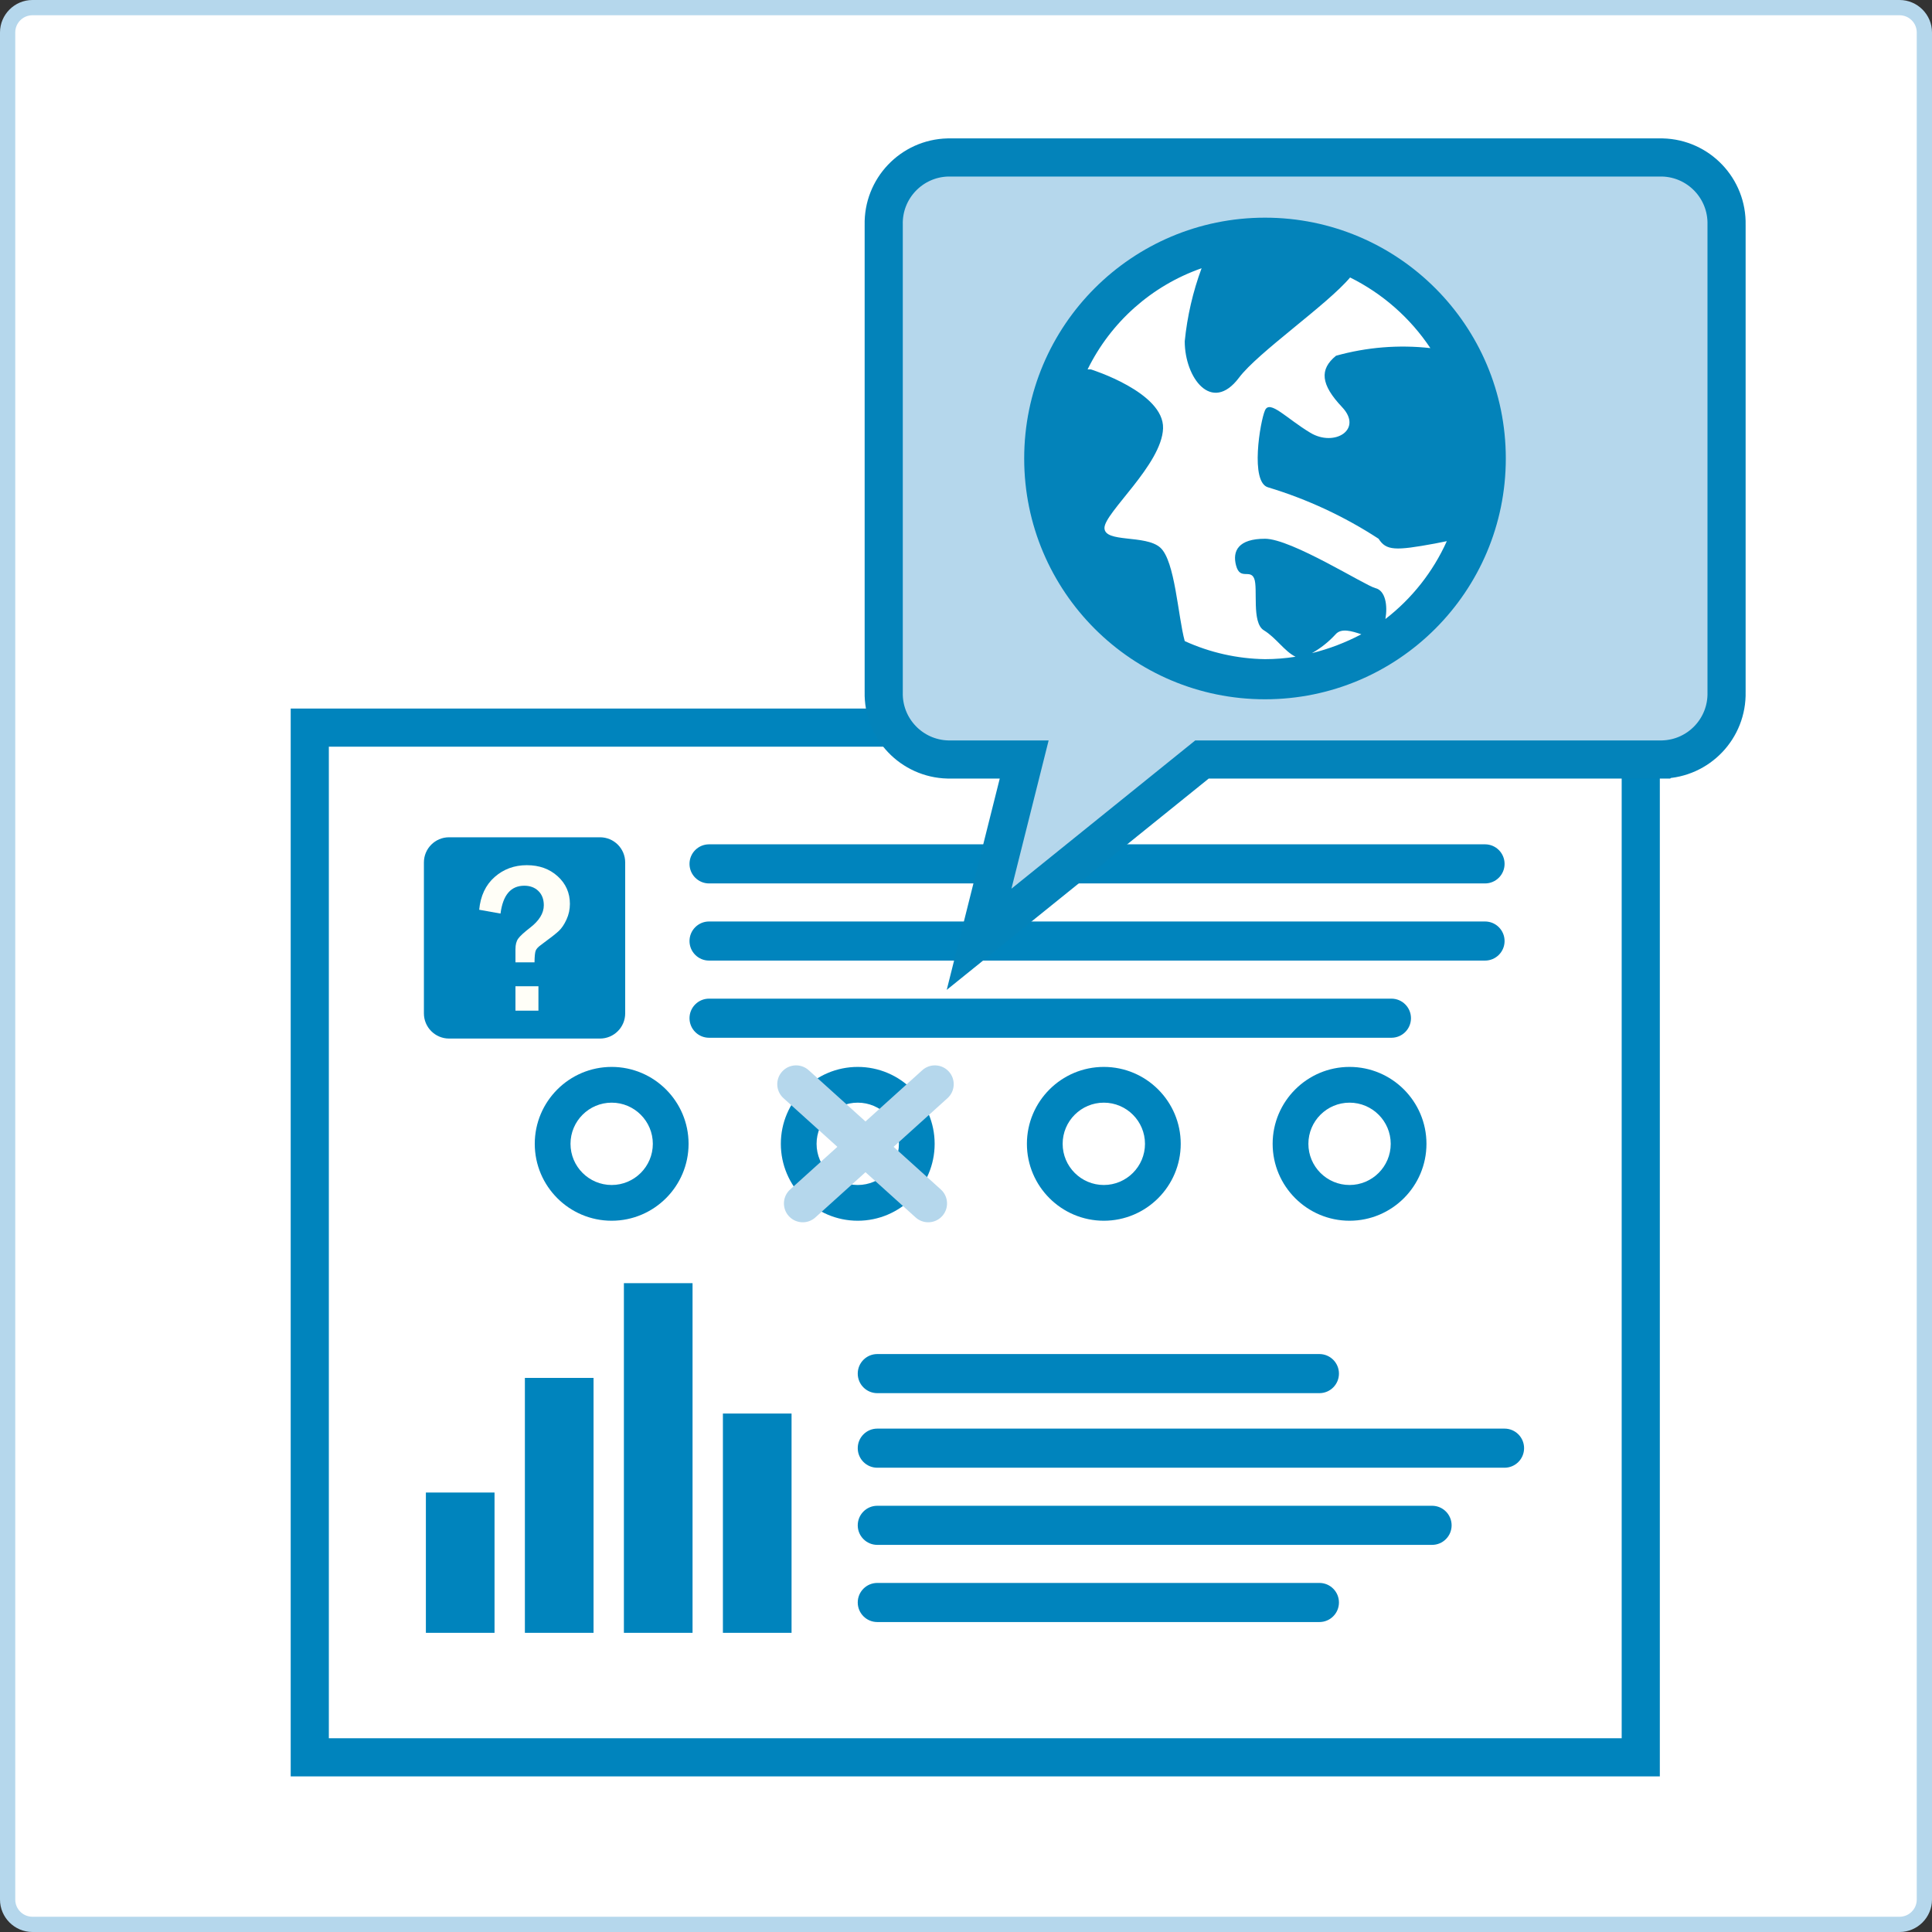
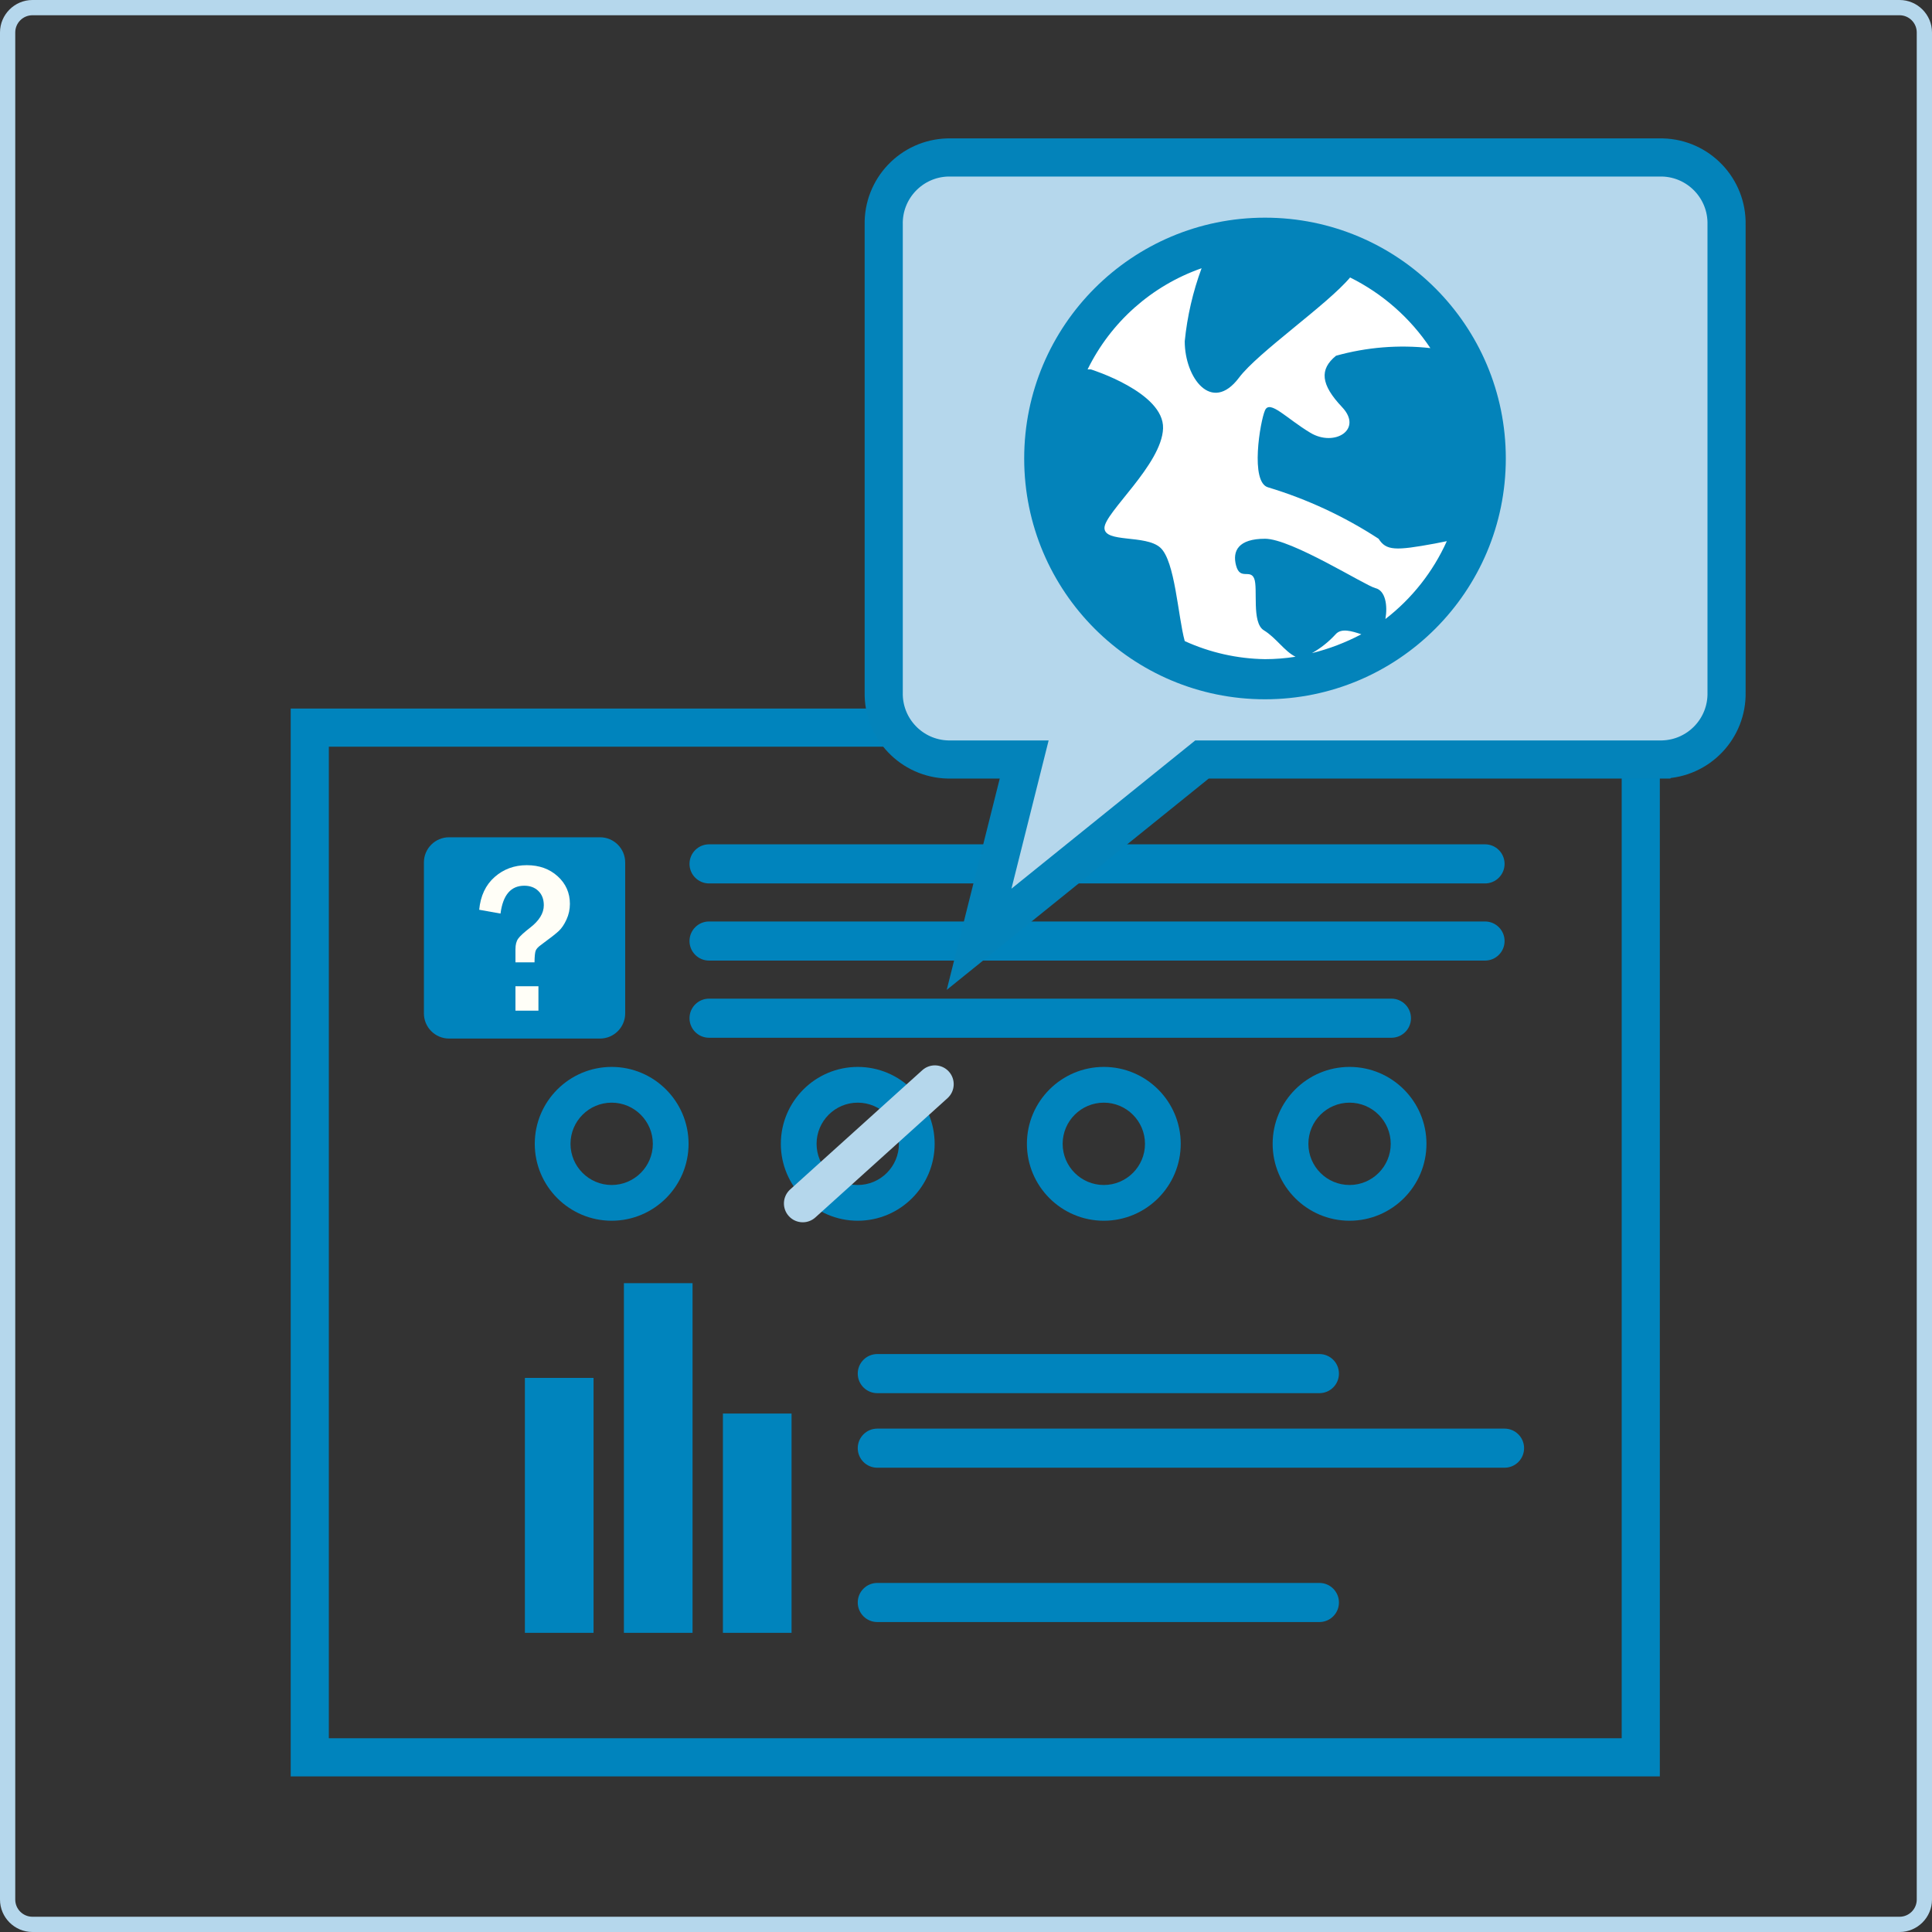
<svg xmlns="http://www.w3.org/2000/svg" viewBox="0 0 506.593 506.593">
  <rect x="0" y="0" width="506.593" height="506.593" fill="#333333" stroke="none" />
  <defs>
    <style>
      .cls-1 {
        fill: #fff;
      }

      .cls-2 {
        fill: #0383ba;
      }

      .cls-3 {
        stroke: #0383ba;
      }

      .cls-3, .cls-4 {
        fill: #b5d7ec;
      }

      .cls-3, .cls-5 {
        stroke-miterlimit: 10;
        stroke-width: 10px;
      }

      .cls-5 {
        fill: none;
        stroke: #0084bd;
      }

      .cls-6 {
        fill: #fffef7;
      }

      .cls-7 {
        fill: #0084bd;
      }
    </style>
  </defs>
  <g id="Kasten">
    <g>
-       <rect class="cls-1" x="2" y="2" width="502.593" height="502.593" rx="6.504" ry="6.504" />
      <path class="cls-4" d="M498.089,4c2.483,0,4.504,2.02,4.504,4.504V498.089c0,2.483-2.02,4.504-4.504,4.504H8.504c-2.484,0-4.504-2.02-4.504-4.504V8.504c0-2.484,2.02-4.504,4.504-4.504H498.089M498.089,0H8.504C3.827,0,0,3.827,0,8.504V498.089C0,502.766,3.827,506.593,8.504,506.593H498.089c4.677,0,8.504-3.827,8.504-8.504V8.504C506.593,3.827,502.766,0,498.089,0h0Z" />
    </g>
  </g>
  <g id="mehrsprachig_evaluieren" data-name="mehrsprachig evaluieren">
    <g>
      <g>
        <g>
          <g>
            <path class="cls-7" d="M389.39,231.647H185.924c-2.832,0-5.128-2.296-5.128-5.128s2.296-5.128,5.128-5.128h203.466c2.832,0,5.128,2.296,5.128,5.128s-2.296,5.128-5.128,5.128Z" />
            <path class="cls-7" d="M389.39,251.878H185.924c-2.832,0-5.128-2.296-5.128-5.128s2.296-5.128,5.128-5.128h203.466c2.832,0,5.128,2.296,5.128,5.128s-2.296,5.128-5.128,5.128Z" />
            <path class="cls-7" d="M364.846,272.113H185.924c-2.832,0-5.128-2.296-5.128-5.128s2.296-5.128,5.128-5.128h178.922c2.832,0,5.128,2.296,5.128,5.128s-2.296,5.128-5.128,5.128Z" />
          </g>
          <g>
            <path class="cls-7" d="M117.751,219.545h39.584c3.641,0,6.597,2.956,6.597,6.597v39.579c0,3.643-2.958,6.601-6.601,6.601h-39.579c-3.642,0-6.598-2.957-6.598-6.598v-39.582c0-3.641,2.956-6.597,6.597-6.597Z" />
            <path class="cls-6" d="M140.157,252.336h-4.997v-3.458c0-1.165,.235-2.076,.705-2.743,.471-.668,1.499-1.613,3.088-2.846,2.426-1.86,3.64-3.834,3.64-5.921,0-1.571-.475-2.818-1.423-3.741-.947-.923-2.181-1.382-3.704-1.382-3.519,0-5.596,2.436-6.226,7.303l-5.589-1c.344-3.638,1.687-6.498,4.037-8.576,2.35-2.072,5.166-3.112,8.445-3.112s5.963,.972,8.1,2.91c2.135,1.939,3.203,4.353,3.203,7.239,0,1.434-.294,2.8-.884,4.087-.589,1.291-1.259,2.291-2.012,3.001-.751,.71-2.34,1.951-4.766,3.729-.685,.497-1.119,.975-1.307,1.446-.189,.472-.292,1.492-.309,3.063Zm1.027,6.265v6.406h-6.024v-6.406h6.024Z" />
          </g>
        </g>
        <g>
          <path class="cls-7" d="M160.386,320.091c-11.119,0-20.165-9.046-20.165-20.166s9.046-20.167,20.165-20.167,20.166,9.047,20.166,20.167-9.046,20.166-20.166,20.166Zm0-30.961c-5.951,0-10.793,4.843-10.793,10.795s4.842,10.794,10.793,10.794,10.794-4.843,10.794-10.794-4.843-10.795-10.794-10.795Z" />
          <path class="cls-7" d="M224.91,320.091c-11.119,0-20.165-9.046-20.165-20.166s9.046-20.167,20.165-20.167,20.166,9.047,20.166,20.167-9.046,20.166-20.166,20.166Zm0-30.961c-5.951,0-10.793,4.843-10.793,10.795s4.842,10.794,10.793,10.794,10.794-4.843,10.794-10.794-4.843-10.795-10.794-10.795Z" />
          <path class="cls-7" d="M289.434,320.091c-11.12,0-20.166-9.046-20.166-20.166s9.046-20.167,20.166-20.167,20.166,9.047,20.166,20.167-9.046,20.166-20.166,20.166Zm0-30.961c-5.951,0-10.794,4.843-10.794,10.795s4.843,10.794,10.794,10.794,10.794-4.843,10.794-10.794-4.843-10.795-10.794-10.795Z" />
          <path class="cls-7" d="M353.869,320.091c-11.12,0-20.166-9.046-20.166-20.166s9.046-20.167,20.166-20.167,20.166,9.047,20.166,20.167-9.046,20.166-20.166,20.166Zm0-30.961c-5.951,0-10.794,4.843-10.794,10.795s4.843,10.794,10.794,10.794,10.794-4.843,10.794-10.794-4.843-10.795-10.794-10.795Z" />
        </g>
      </g>
      <g>
        <path class="cls-4" d="M210.492,320.497c-1.348,0-2.691-.55-3.666-1.629-1.826-2.024-1.667-5.145,.358-6.972l34.648-31.272c2.021-1.825,5.143-1.667,6.972,.358,1.826,2.024,1.667,5.145-.358,6.972l-34.648,31.272c-.944,.852-2.126,1.272-3.306,1.272Z" />
-         <path class="cls-4" d="M243.391,320.497c1.348,0,2.691-.55,3.666-1.629,1.826-2.024,1.667-5.145-.358-6.972l-34.648-31.272c-2.021-1.825-5.143-1.667-6.972,.358-1.826,2.024-1.667,5.145,.358,6.972l34.648,31.272c.944,.852,2.126,1.272,3.306,1.272Z" />
      </g>
      <g>
-         <rect class="cls-7" x="111.671" y="391.358" width="18.001" height="36.789" />
        <rect class="cls-7" x="137.632" y="361.303" width="18.002" height="66.844" />
        <rect class="cls-7" x="163.594" y="336.461" width="18" height="91.686" />
        <rect class="cls-7" x="189.555" y="370.647" width="18" height="57.5" />
      </g>
      <g>
        <path class="cls-7" d="M394.504,384.854H230.038c-2.832,0-5.128-2.296-5.128-5.128s2.296-5.128,5.128-5.128h164.466c2.832,0,5.128,2.296,5.128,5.128s-2.296,5.128-5.128,5.128Z" />
-         <path class="cls-7" d="M375.504,405.085H230.038c-2.832,0-5.128-2.296-5.128-5.128s2.296-5.128,5.128-5.128h145.466c2.832,0,5.128,2.296,5.128,5.128s-2.296,5.128-5.128,5.128Z" />
        <path class="cls-7" d="M345.96,425.32h-115.922c-2.832,0-5.128-2.296-5.128-5.128s2.296-5.128,5.128-5.128h115.922c2.832,0,5.128,2.296,5.128,5.128s-2.296,5.128-5.128,5.128Z" />
        <path class="cls-7" d="M345.96,365.303h-115.922c-2.832,0-5.128-2.296-5.128-5.128s2.296-5.128,5.128-5.128h115.922c2.832,0,5.128,2.296,5.128,5.128s-2.296,5.128-5.128,5.128Z" />
      </g>
      <rect class="cls-5" x="81.226" y="190.79" width="349" height="270" />
    </g>
    <g>
      <path class="cls-3" d="M435.883,199.148h-120.708l-58.448,47.143,11.828-47.143h-19.995c-9.529-.23-17.068-8.141-16.838-17.67,0-.003,0-.007,0-.01V58.97c-.235-9.529,7.299-17.444,16.828-17.68,.003,0,.007,0,.01,0h187.324c9.529,.23,17.068,8.141,16.838,17.67v.01s0,122.497,0,122.497c.235,9.529-7.299,17.444-16.828,17.68-.003,0-.007,0-.01,0Z" />
      <circle class="cls-1" cx="333.226" cy="120.79" r="57.5" />
      <path class="cls-2" d="M331.697,57.076c-34.873,0-63.143,28.27-63.143,63.143s28.27,63.143,63.143,63.143,63.143-28.27,63.143-63.143-28.27-63.143-63.143-63.143Zm12.313,114.183c2.317-1.311,4.413-2.98,6.209-4.946,1.473-1.684,4.21-.842,6.735,0-4.098,2.169-8.445,3.83-12.944,4.946Zm19.259-8.945c.631-3.578,0-7.472-2.631-8.103s-21.995-12.944-28.94-12.944-8.63,3.157-7.577,7.051,3.683,.842,4.736,3.368-.737,11.576,2.526,13.576c3.262,2,5.367,5.472,8.314,6.946-2.646,.418-5.32,.629-7.998,.631-7.268-.108-14.434-1.72-21.048-4.736-1.789-6.525-2.526-21.048-6.42-24.52-3.894-3.473-14.628-1.158-14.628-5.157s15.049-16.628,15.365-26.099c.316-9.471-18.943-15.47-18.943-15.47h-.842c6.088-12.426,16.826-21.954,29.888-26.52-2.284,6.17-3.769,12.607-4.42,19.153,0,9.577,7.051,19.048,14.207,9.577,4.946-6.63,23.152-19.153,29.151-26.31,8.516,4.225,15.774,10.612,21.048,18.522-8.296-.924-16.692-.245-24.731,2-4.42,3.578-3.999,7.577,1.579,13.47s-2,10.524-8.314,6.735c-6.314-3.789-10.629-8.735-11.892-5.893s-3.999,18.943,.842,20.206c10.237,3.096,19.981,7.631,28.94,13.47,2,3.157,4.42,3.157,14.733,1.263l3.157-.631c-3.609,8.025-9.139,15.036-16.101,20.416Z" />
    </g>
  </g>
</svg>